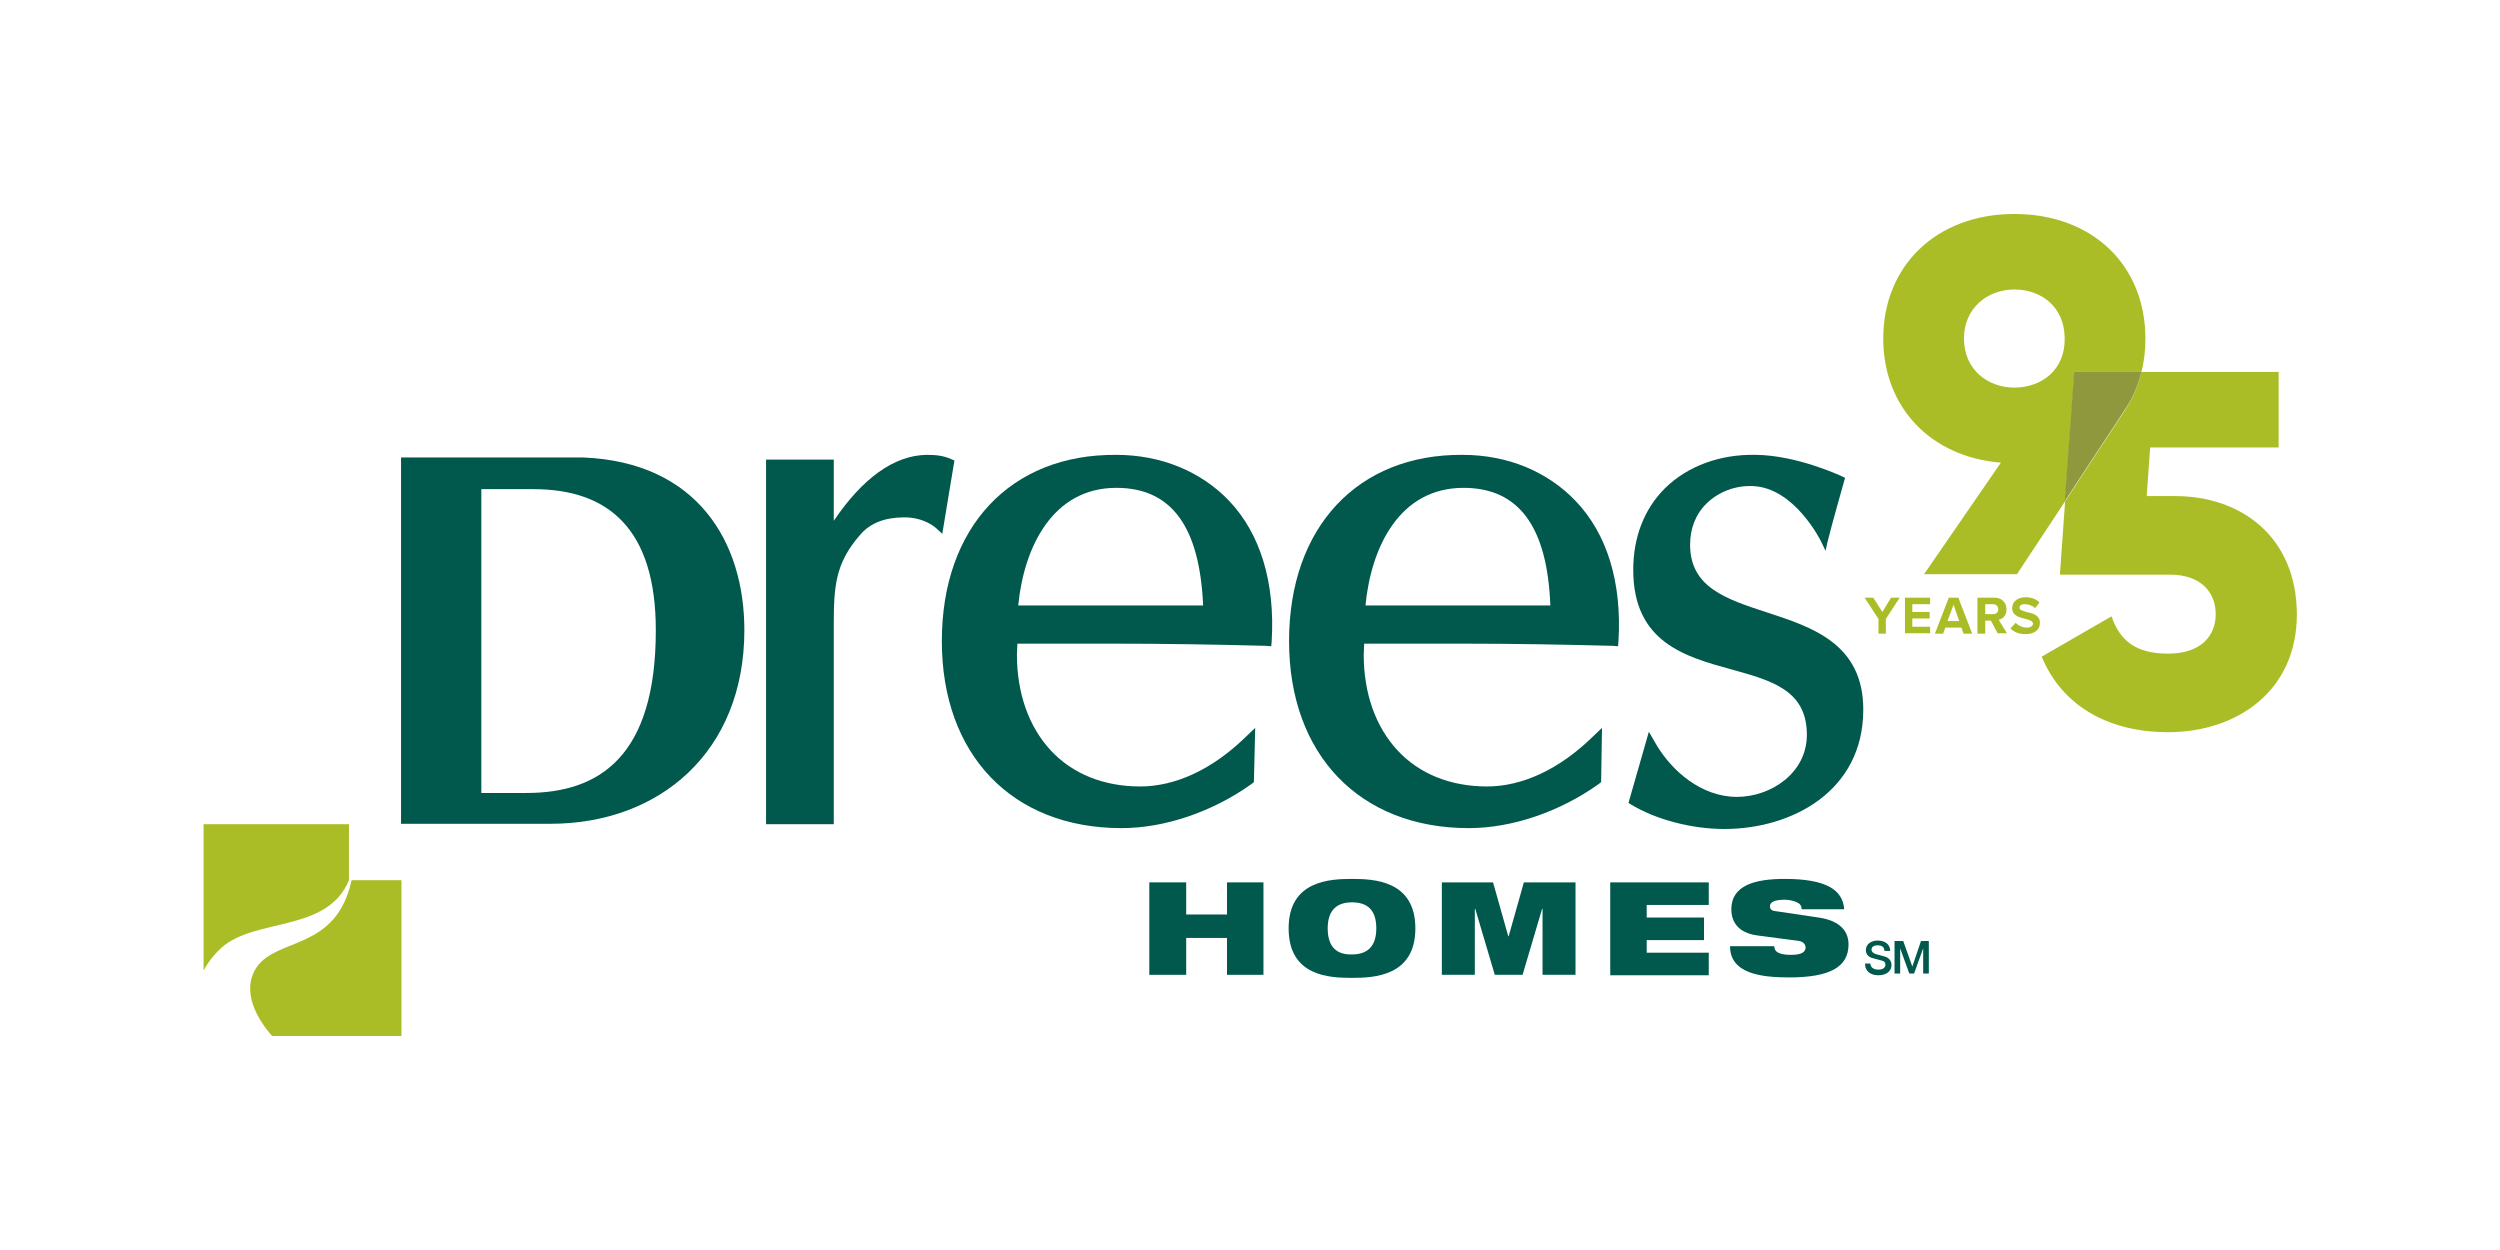
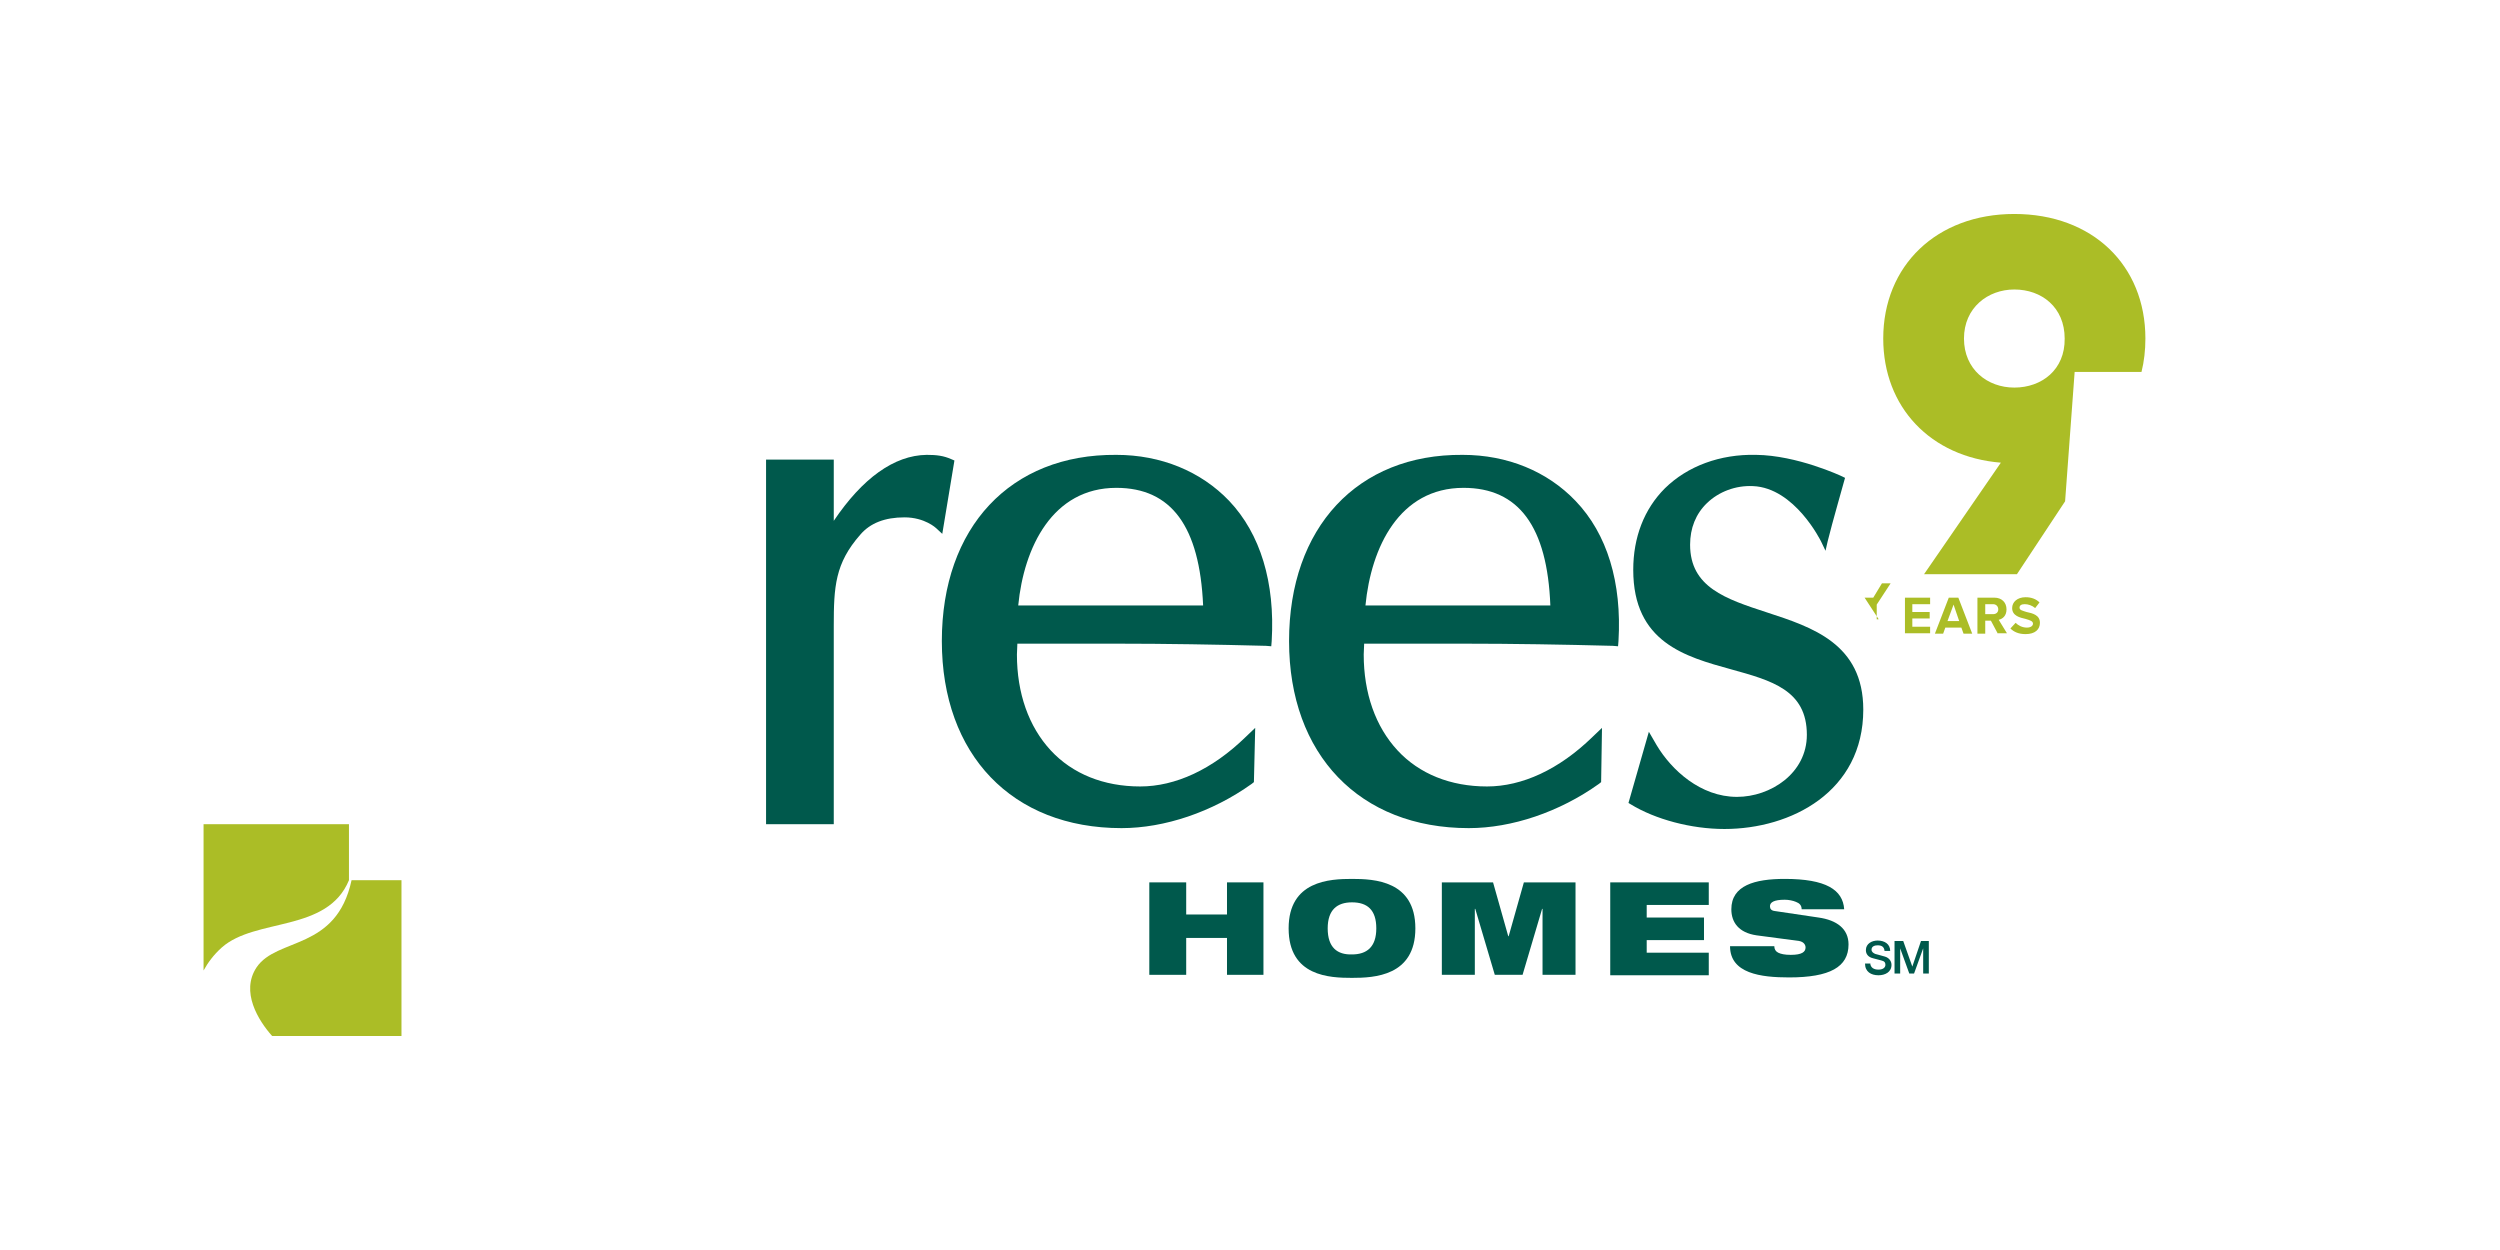
<svg xmlns="http://www.w3.org/2000/svg" version="1.1" id="Layer_2" x="0px" y="0px" viewBox="0 0 576 288" style="enable-background:new 0 0 576 288;" xml:space="preserve">
  <style type="text/css">
	.st0{fill:#ABBD26;}
	.st1{fill:#00594C;}
	.st2{fill:none;}
	.st3{fill:#8F983D;}
</style>
  <g>
    <g>
      <path class="st0" d="M46.9,189.9v33.7c1-1.8,2.3-3.6,4.2-5.3c7.8-6.9,24.3-3.4,29.3-15.5v-12.9H46.9z" />
      <path class="st0" d="M81,202.8c-3.5,16.3-17.2,13.1-21.9,20.1c-3.7,5.6,0.4,12.2,3.6,15.8h29.8v-35.9H81L81,202.8z" />
    </g>
    <g>
      <g>
        <path class="st1" d="M282.7,216.1h-9.4v8.5h-8.5v-21.3h8.5v7.4h9.4v-7.4h8.4v21.3h-8.4V216.1z" />
        <path class="st1" d="M305.9,213.9c0-4.3,2.2-6,5.6-6c3.5,0,5.6,1.7,5.6,6c0,4.3-2.2,6-5.6,6C308.1,220,305.9,218.3,305.9,213.9z      M296.9,213.9c0,11.1,9.5,11.4,14.6,11.4c5.1,0,14.6-0.4,14.6-11.4c0-11-9.5-11.4-14.6-11.4C306.4,202.5,296.9,202.9,296.9,213.9     z" />
        <path class="st1" d="M332.2,203.3h11.8l3.5,12.4h0.1l3.5-12.4H363v21.3h-7.6v-15.2h-0.1l-4.5,15.2h-6.4l-4.5-15.2h-0.1v15.2h-7.6     V203.3z" />
        <path class="st1" d="M371,203.3h22.7v5.2h-14.3v2.9h13.2v5.2h-13.2v2.9h14.3v5.2H371V203.3z" />
        <path class="st1" d="M404.7,215.5c-4.1-0.6-5.8-3-5.8-6c0-5.5,5.4-7,12.3-7c9.5,0,13.4,2.5,13.7,7h-9.8c0-0.9-0.5-1.4-1.3-1.7     c-0.7-0.3-1.7-0.5-2.6-0.5c-2.5,0-3.4,0.6-3.4,1.5c0,0.6,0.3,1,1.1,1.1l10.1,1.5c4.2,0.6,6.9,2.6,6.9,6.2c0,5.2-4.3,7.6-13.7,7.6     c-6.5,0-13.6-0.9-13.6-7.2h10.2c0,0.7,0.3,1.2,0.9,1.5c0.6,0.3,1.5,0.5,2.9,0.5c2.6,0,3.4-0.7,3.4-1.7c0-0.6-0.4-1.3-1.5-1.5     L404.7,215.5z" />
      </g>
-       <path class="st1" d="M110.9,112.7h12c17.3,0,28.2,9.2,28.2,32.5c0,29-12.9,37.5-29.8,37.5h-10.4V112.7z M92.4,105.5v84.3h34.4    c25.2,0,44.7-16.6,44.7-44.6c0-20.3-10.8-38.7-37.1-39.8H92.4z" />
      <path class="st1" d="M192.1,120c0-4.7,0-14.1,0-14.1h-15.6v84h15.6v-45.7c0-9,0.3-14.4,6.1-21c2.3-2.7,5.7-4,10.2-4    c4.7,0,7.3,2.5,7.3,2.5l1.4,1.3l0.3-1.8l2.5-15.1l-0.7-0.3c-1.8-0.8-3.4-1-5.7-1C206,104.9,198.7,110.2,192.1,120z" />
      <path class="st1" d="M217,147.7c0,26.2,16.2,43.1,41.4,43.1c9.9,0,20.9-3.7,30-10.2l0.5-0.4l0.3-12.5l-2.2,2.1    c-7.7,7.5-16.2,11.4-24.3,11.4c-8.4,0-15.6-2.9-20.6-8.3c-5.1-5.5-7.8-13.2-7.8-22.1c0-0.8,0.1-1.6,0.1-2.5c2.2,0,22.8,0,22.8,0    c11.4,0,23,0.2,34.5,0.5l1.2,0.1l0.1-1.2c0.8-13.5-2.6-24.7-9.8-32.3c-6.5-6.8-15.7-10.6-26-10.6C232.8,104.6,217,121.5,217,147.7    z M257.2,112.4c12.7,0,19.2,8.9,20,27.1c-2.4,0-40,0-42.6,0C235.9,126.1,242.5,112.4,257.2,112.4z" />
      <path class="st1" d="M297,147.7c0,26.2,16.3,43.1,41.4,43.1c9.9,0,20.9-3.7,30-10.2l0.5-0.4l0.2-12.5l-2.2,2.1    c-7.7,7.5-16.2,11.4-24.3,11.4c-8.4,0-15.6-2.9-20.6-8.3c-5.1-5.5-7.8-13.2-7.8-22.1c0-0.8,0.1-1.6,0.1-2.5c2.2,0,22.8,0,22.8,0    c11.4,0,23.1,0.2,34.5,0.5l1.2,0.1l0.1-1.2c0.8-13.5-2.6-24.7-9.9-32.3c-6.5-6.8-15.7-10.6-26-10.6    C312.8,104.6,297,121.5,297,147.7z M337.2,112.4c12.7,0,19.3,8.9,20,27.1c-2.4,0-40.1,0-42.6,0    C315.9,126.1,322.4,112.4,337.2,112.4z" />
      <path class="st1" d="M383.6,112.5c-4.8,4.8-7.3,11.3-7.3,18.8c0,16.7,12,20,22.5,22.9c9.4,2.6,17.5,4.8,17.5,15.1    c0,8.9-8.4,14.3-16.1,14.3c-8.4,0-15.1-6.2-18.5-11.9l-1.8-3.1l-4.7,16.4l0.5,0.3c5.7,3.5,14,5.7,21.6,5.7c15.4,0,32-8.6,32-27.5    c0-15.2-11.8-19-22.2-22.4c-9.5-3.1-17.7-5.8-17.7-15.6c0-3.8,1.3-7.1,3.9-9.6c2.7-2.6,6.6-4.1,10.6-3.9    c9.6,0.4,15.6,12.6,15.7,12.8l1,2.1l0.5-2.2c1-4.1,3.8-13.8,3.8-13.9l0.2-0.7l-0.6-0.3c-0.4-0.2-10.5-4.9-19.9-5    C396.3,104.6,388.8,107.4,383.6,112.5z" />
      <g>
        <path class="st1" d="M430.9,221.8c0,1.2,0.9,1.6,1.9,1.6c1.2,0,1.6-0.6,1.6-1.1c0-0.6-0.3-0.8-0.6-0.9c-0.5-0.2-1.2-0.3-2.2-0.6     c-1.3-0.3-1.7-1.1-1.7-1.9c0-1.5,1.4-2.2,2.7-2.2c1.6,0,2.9,0.8,2.9,2.4h-1.3c-0.1-1-0.7-1.3-1.6-1.3c-0.6,0-1.4,0.2-1.4,1     c0,0.5,0.4,0.8,0.9,1c0.1,0,1.8,0.5,2.2,0.6c1,0.3,1.5,1.1,1.5,1.9c0,1.7-1.5,2.4-3,2.4c-1.7,0-3.1-0.8-3.1-2.7H430.9z" />
        <path class="st1" d="M436.6,216.8h1.9l2.1,5.9h0l2-5.9h1.8v7.5h-1.3v-5.8h0l-2.1,5.8h-1.1l-2.1-5.8h0v5.8h-1.3V216.8z" />
      </g>
    </g>
    <g>
-       <path class="st0" d="M432.8,146v-3.4l-3.2-4.9h2l2.1,3.3l2-3.3h2l-3.2,4.9v3.4H432.8z" />
+       <path class="st0" d="M432.8,146v-3.4l-3.2-4.9h2l2-3.3h2l-3.2,4.9v3.4H432.8z" />
      <path class="st0" d="M438.9,146v-8.3h5.8v1.5h-4.1v1.8h4v1.5h-4v1.9h4.1v1.5H438.9z" />
      <path class="st0" d="M452.4,146l-0.5-1.4h-3.7l-0.5,1.4h-1.9l3.2-8.3h2.2l3.2,8.3H452.4z M450.1,139.3l-1.4,3.8h2.7L450.1,139.3z" />
      <path class="st0" d="M460.3,146l-1.6-3h-1.3v3h-1.8v-8.3h3.9c1.7,0,2.8,1.1,2.8,2.7c0,1.5-0.9,2.2-1.8,2.4l1.9,3.1H460.3z     M459.2,139.2h-1.8v2.3h1.8c0.7,0,1.2-0.4,1.2-1.1C460.4,139.7,459.9,139.2,459.2,139.2z" />
      <path class="st0" d="M464.4,143.5c0.6,0.6,1.5,1.1,2.6,1.1c1,0,1.4-0.5,1.4-0.9c0-0.6-0.7-0.8-1.7-1.1c-1.3-0.3-3.1-0.7-3.1-2.5    c0-1.4,1.2-2.5,3.1-2.5c1.3,0,2.4,0.4,3.2,1.2l-1,1.3c-0.7-0.6-1.6-0.9-2.4-0.9c-0.8,0-1.2,0.3-1.2,0.8c0,0.6,0.7,0.7,1.6,1    c1.4,0.3,3.1,0.7,3.1,2.5c0,1.5-1.1,2.6-3.3,2.6c-1.6,0-2.7-0.5-3.5-1.3L464.4,143.5z" />
    </g>
    <ellipse class="st2" cx="464.1" cy="78" rx="11.6" ry="11.3" />
-     <ellipse class="st2" cx="464.1" cy="78" rx="11.6" ry="11.3" />
-     <path class="st0" d="M501.2,114.3h-6.6l0.8-11.2H525V85.7h-31.6c-0.8,3.3-2.1,6.2-3.8,8.8l-13.8,21l-1.2,16.9H500   c7.1,0,10.5,4.1,10.5,9.1c0,5-3.4,9.1-11,9.1c-7.7,0-11.2-3.3-13-8.6l-16.1,9.3c5,12,16.2,17.4,29.1,17.4   c15.7,0,29.7-9.3,29.7-27.2C529.1,123.6,516.3,114.3,501.2,114.3z" />
    <g>
      <g>
        <path class="st0" d="M493.4,85.7c0.6-2.4,0.9-5,0.9-7.7c0-16.9-12.2-28.7-30.2-28.7c-17.9,0-30.2,11.9-30.2,28.7     c0,15.8,10.9,27.3,27.1,28.6l-17.7,25.7h21.4l11.1-16.8l2.2-29.8H493.4z M464.1,89.3c-6.2,0-11.6-4.2-11.6-11.3     c0-7.1,5.5-11.3,11.6-11.3c6.3,0,11.6,4.1,11.6,11.3C475.8,85.2,470.4,89.3,464.1,89.3z" />
      </g>
    </g>
    <g>
-       <path class="st3" d="M493.4,85.7h-15.5l-2.2,29.8l13.8-21C491.3,91.9,492.6,88.9,493.4,85.7z" />
-     </g>
+       </g>
  </g>
</svg>